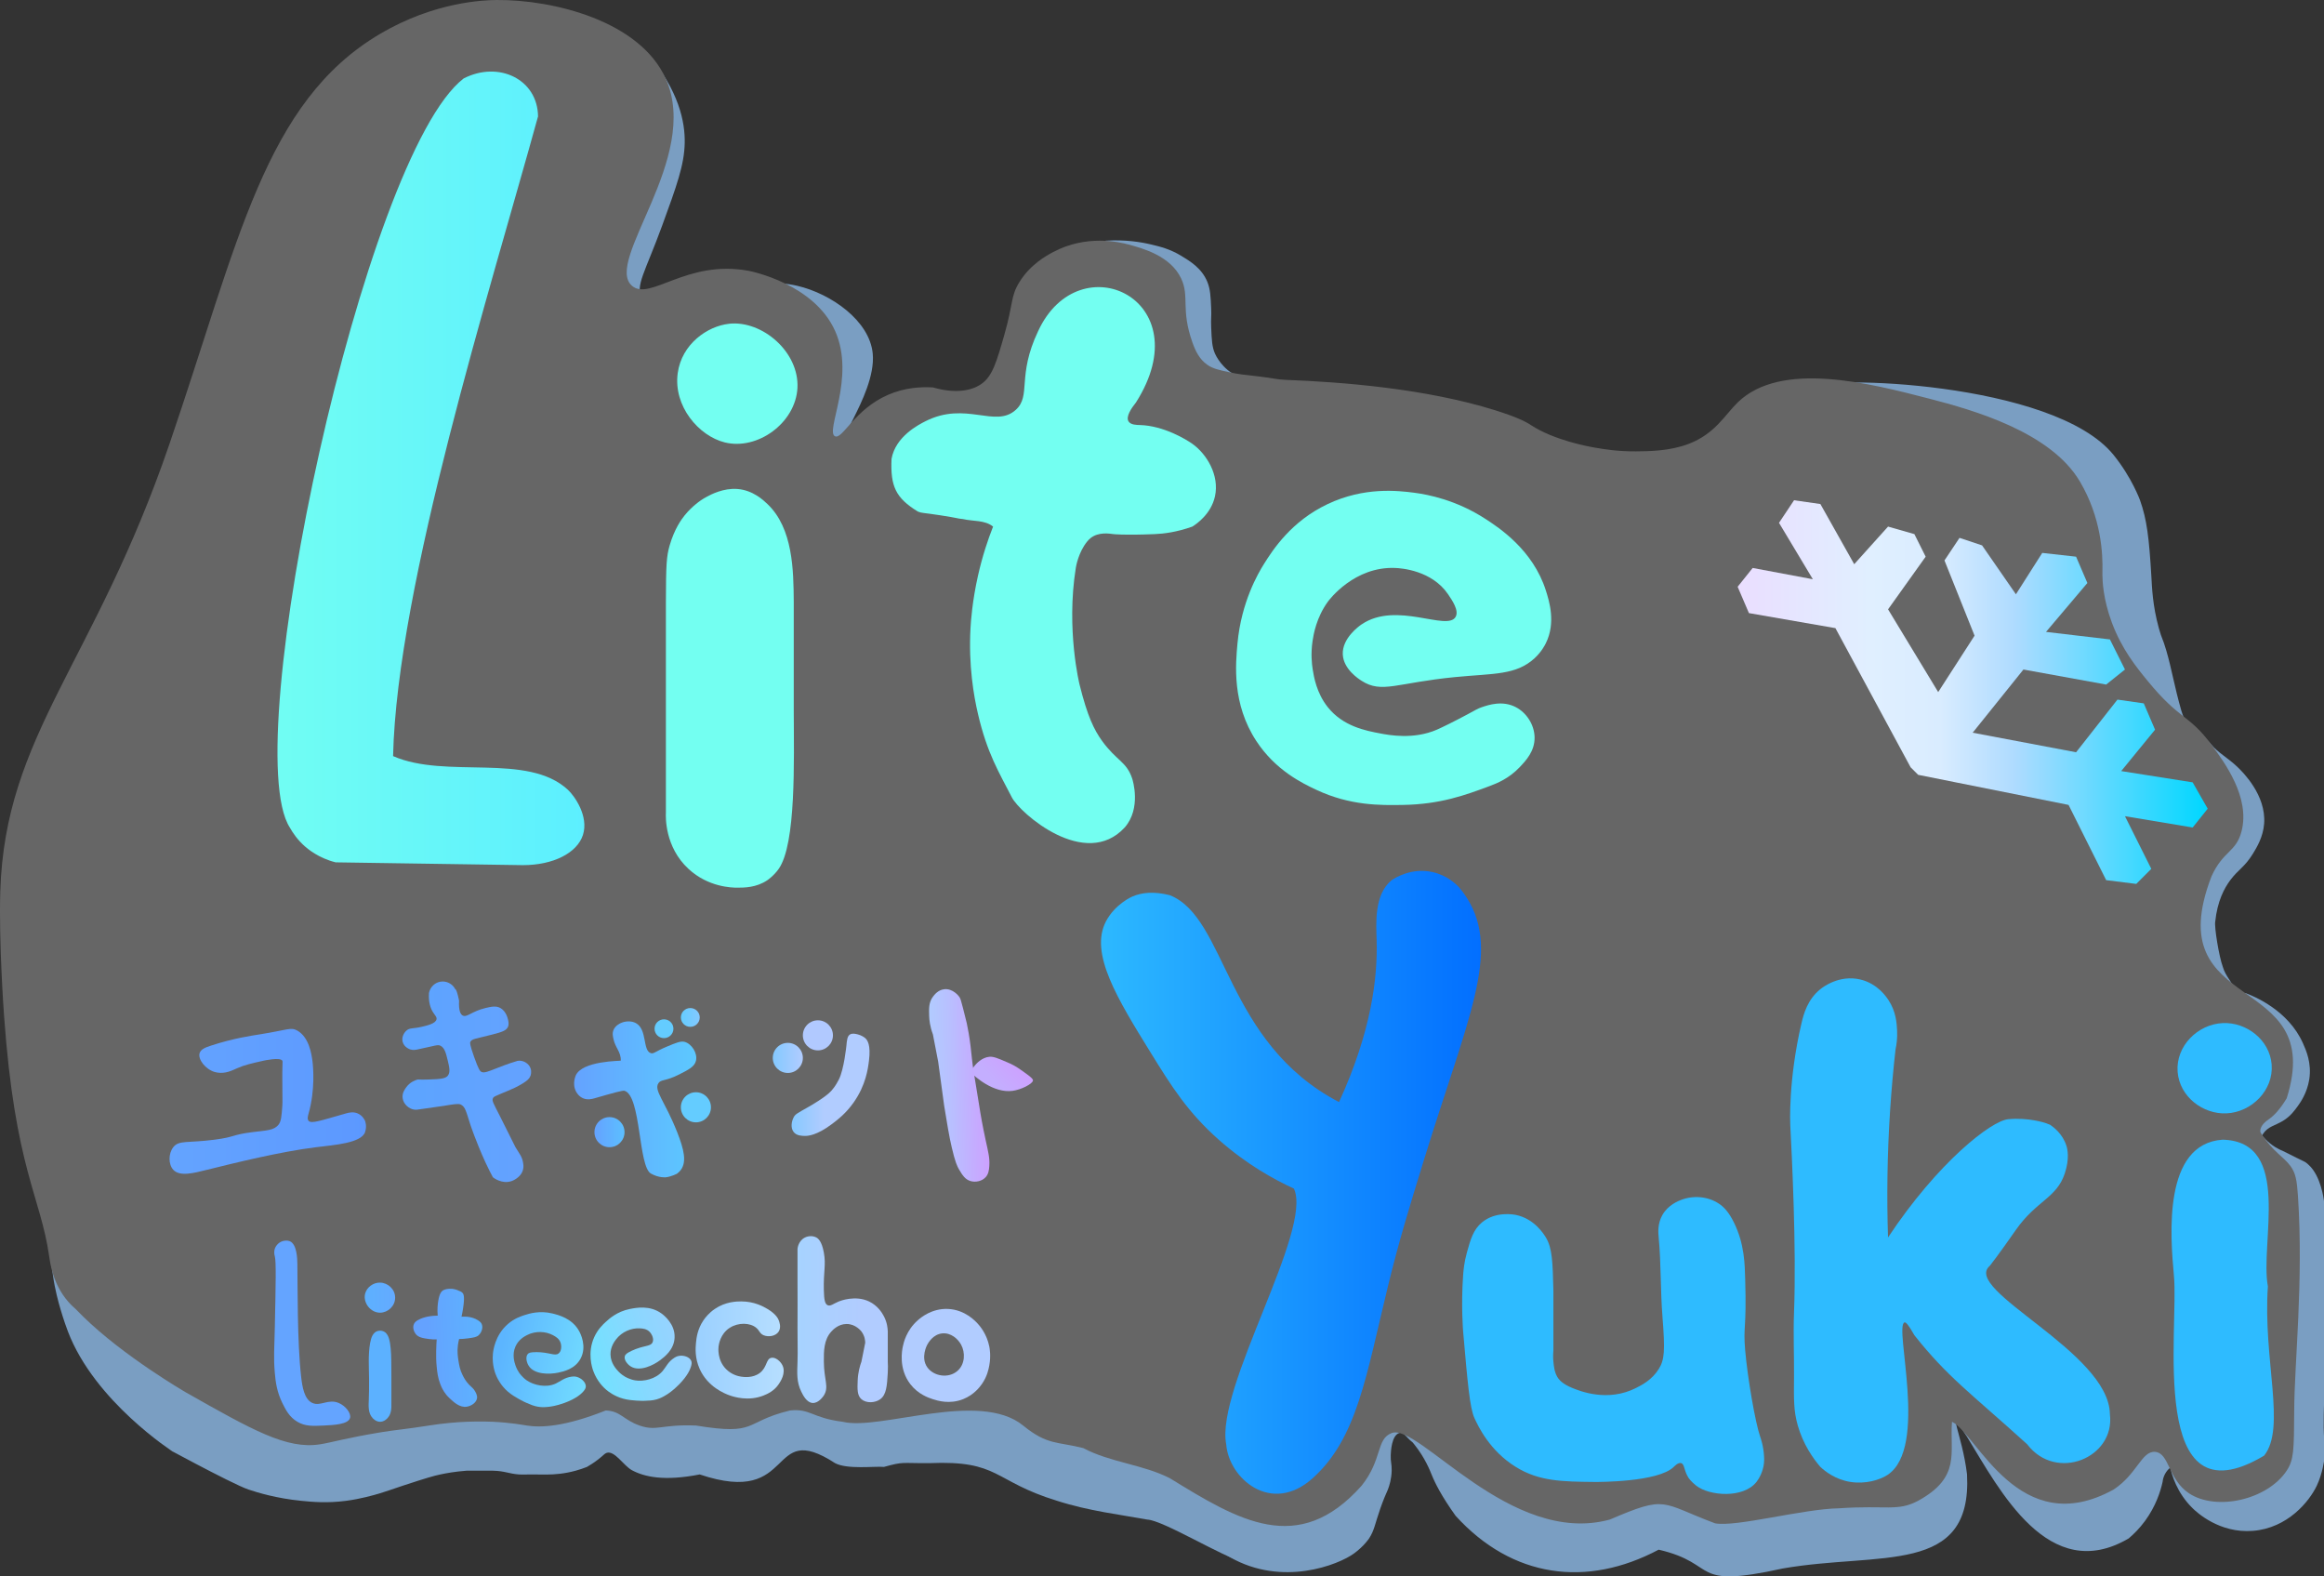
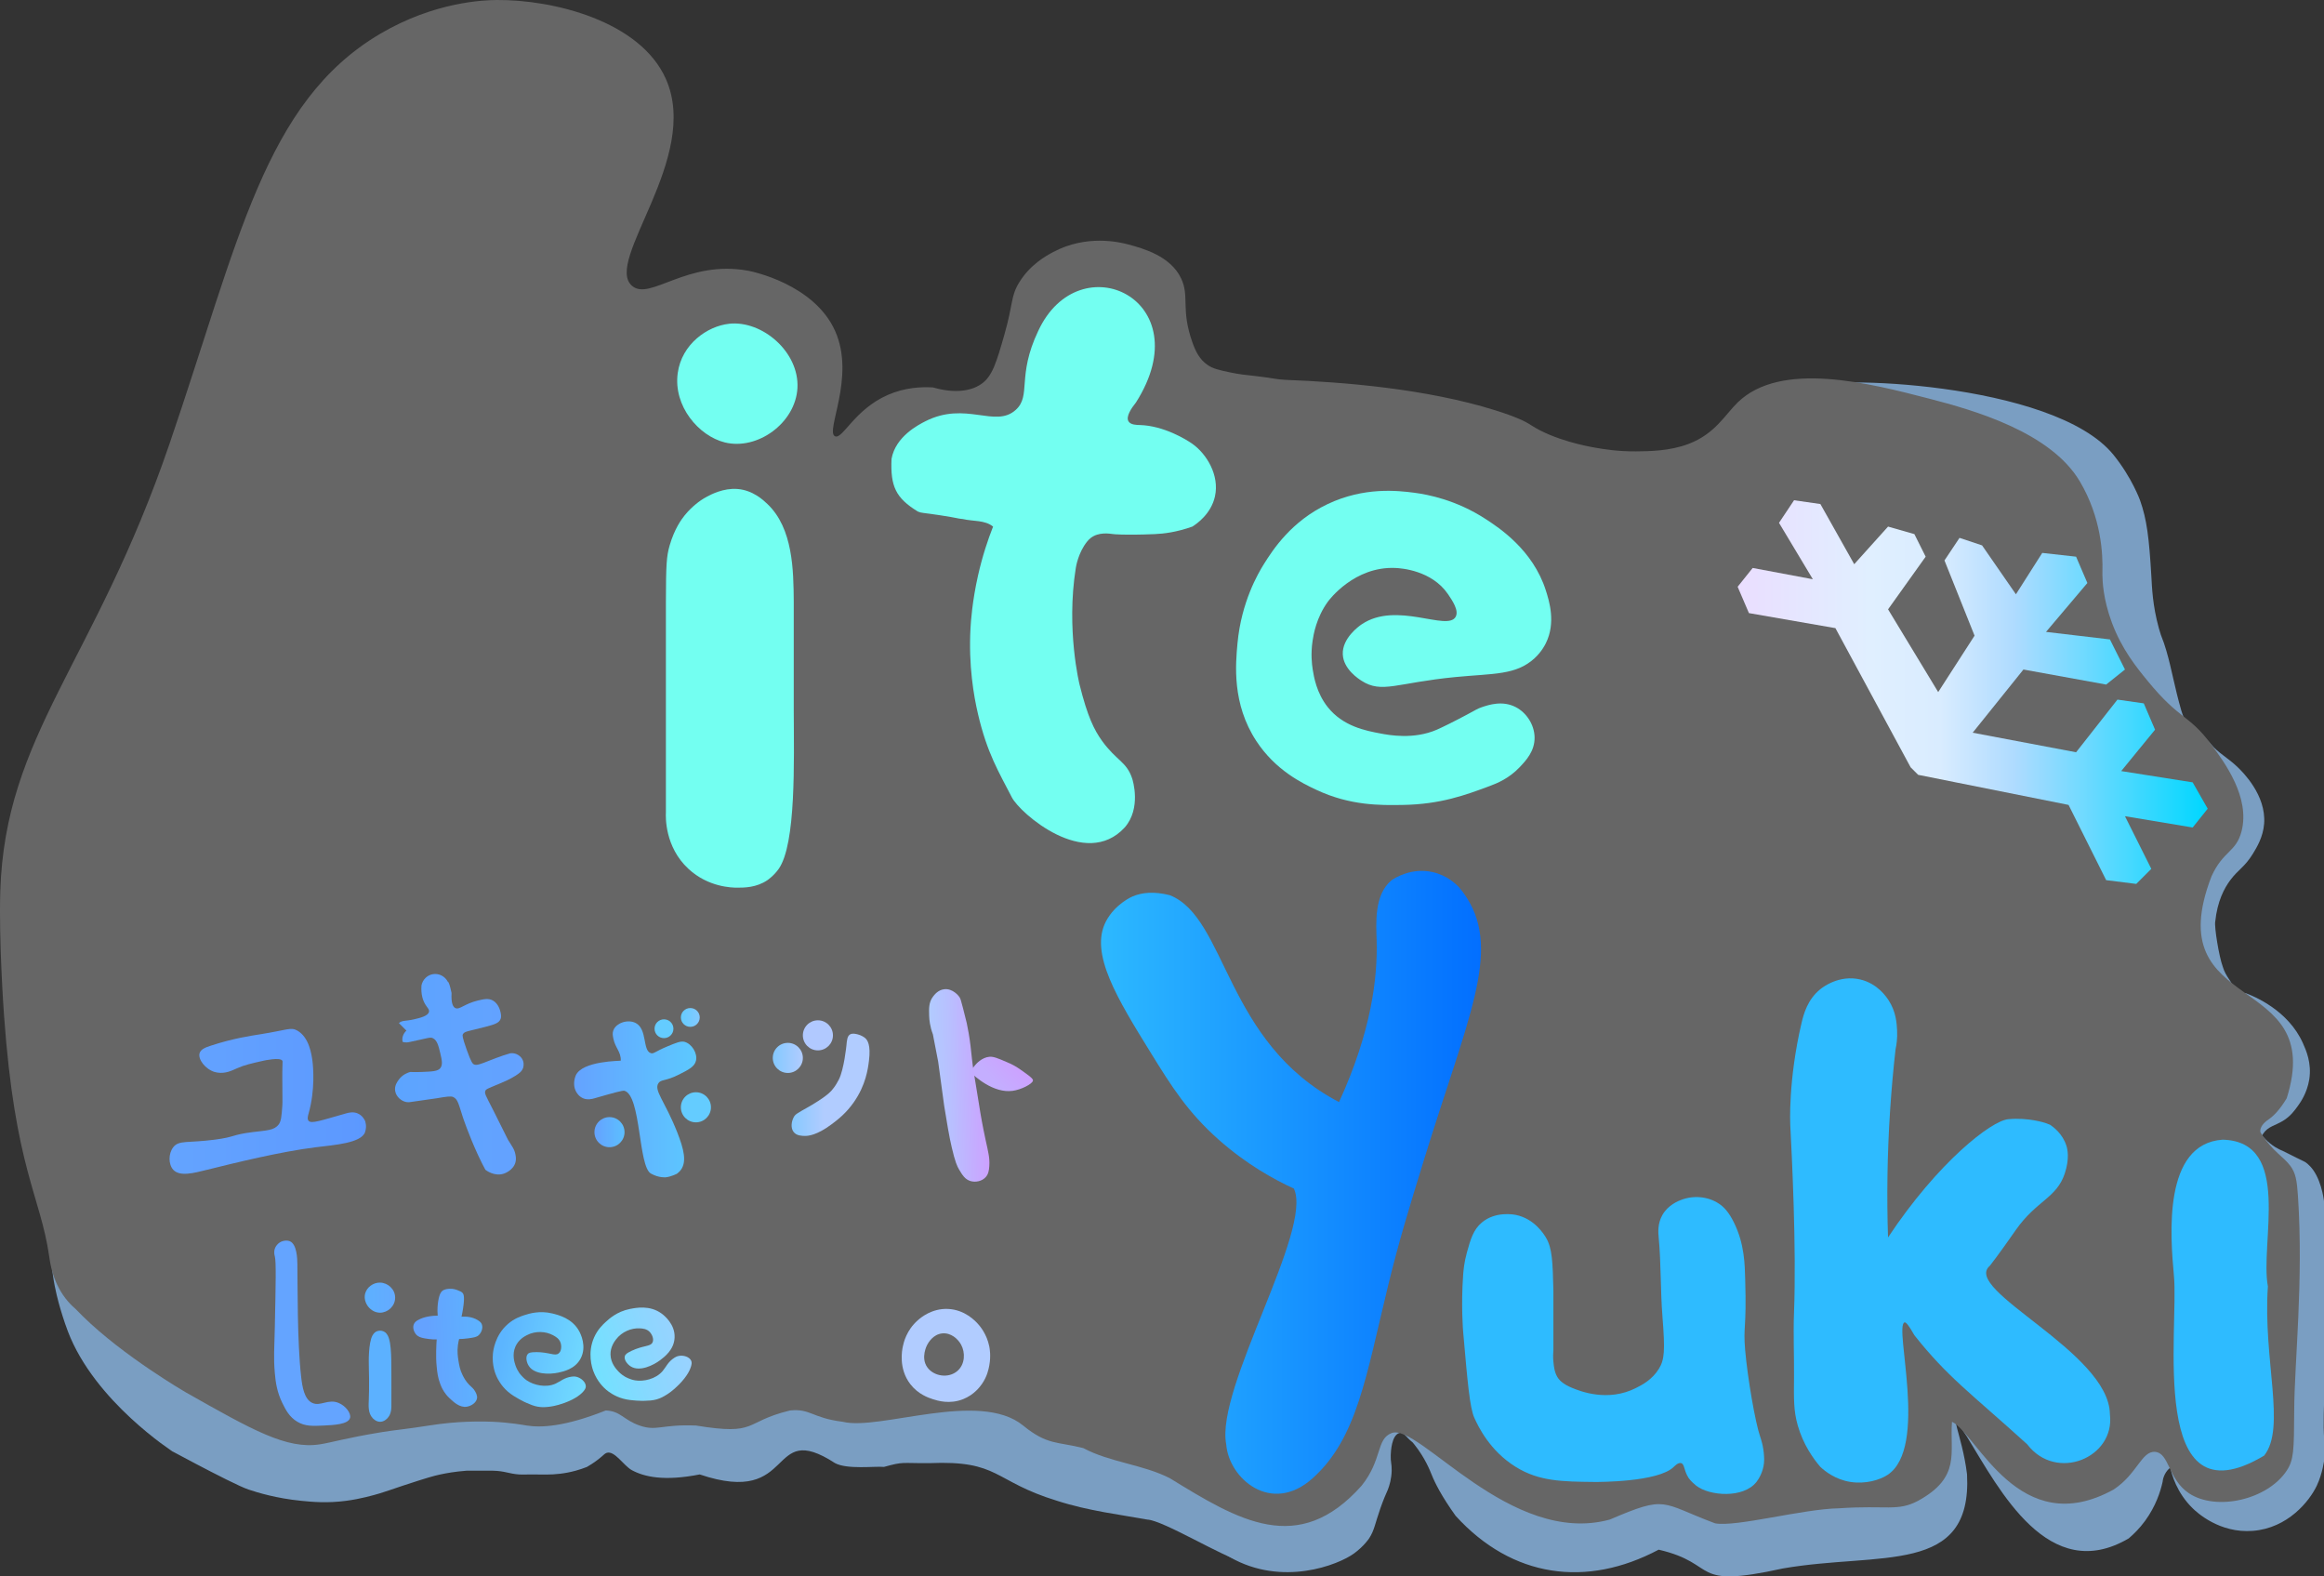
<svg xmlns="http://www.w3.org/2000/svg" xmlns:xlink="http://www.w3.org/1999/xlink" width="618" height="419">
  <rect width="100%" height="100%" fill="#333333" stroke="none" />
  <defs>
    <linearGradient y2="0.5" x2="1" y1="0.5" x1="0" data-name="未命名的渐变 11" id="_未命名的渐变_11">
      <stop stop-color="#73fff1" offset="0" />
      <stop stop-color="#5cefff" offset="1" />
    </linearGradient>
    <linearGradient xlink:href="#_未命名的渐变_11" y2="457.99" x2="869.05" y1="457.99" x1="834.98" data-name="未命名的渐变 11" id="_未命名的渐变_11-2" />
    <linearGradient xlink:href="#_未命名的渐变_11" y2="377" x2="870" y1="377" x1="838" data-name="未命名的渐变 11" id="_未命名的渐变_11-3" />
    <linearGradient xlink:href="#_未命名的渐变_11" y2="425.24" x2="981.27" y1="425.24" x1="894.96" data-name="未命名的渐变 11" id="_未命名的渐变_11-4" />
    <linearGradient xlink:href="#_未命名的渐变_11" y2="447.26" x2="1070.42" y1="447.26" x1="986.62" data-name="未命名的渐变 11" id="_未命名的渐变_11-5" />
    <linearGradient y2="0.5" x2="1" y1="0.5" x1="0" data-name="未命名的渐变 240" id="_未命名的渐变_240">
      <stop stop-color="#eadeff" offset="0" />
      <stop stop-color="#e0efff" offset="0.28" />
      <stop stop-color="#d9ecff" offset="0.43" />
      <stop stop-color="#aedbff" offset="0.59" />
      <stop stop-color="#00d7ff" offset="1" />
    </linearGradient>
    <linearGradient y2="0.5" x2="1" y1="0.5" x1="-0" data-name="未命名的渐变 9" id="_未命名的渐变_9">
      <stop stop-color="#2ebbff" offset="0" />
      <stop stop-color="#006bff" offset="1" />
    </linearGradient>
    <linearGradient xlink:href="#_未命名的渐变_9" y2="632.72" x2="1127.05" y1="632.72" x1="1046.74" data-name="未命名的渐变 9" id="_未命名的渐变_9-2" />
    <linearGradient xlink:href="#_未命名的渐变_9" y2="559" x2="1262.04" y1="559" x1="1236.96" data-name="未命名的渐变 9" id="_未命名的渐变_9-3" />
    <linearGradient xlink:href="#_未命名的渐变_9" y2="621.97" x2="1262.59" y1="621.97" x1="1235.37" data-name="未命名的渐变 9" id="_未命名的渐变_9-4" />
    <linearGradient xlink:href="#_未命名的渐变_9" y2="602.15" x2="1219.09" y1="602.15" x1="1133.96" data-name="未命名的渐变 9" id="_未命名的渐变_9-5" />
    <linearGradient y2="0.5" x2="1" y1="0.5" x1="0" data-name="未命名的渐变 12" id="_未命名的渐变_12">
      <stop stop-color="#64a4ff" offset="0" />
      <stop stop-color="#5c98ff" offset="1" />
    </linearGradient>
    <linearGradient xlink:href="#_未命名的渐变_12" y2="629.45" x2="751.06" y1="629.45" x1="730.81" data-name="未命名的渐变 12" id="_未命名的渐变_12-2" />
    <linearGradient y2="-0.342" x2="1.511" y1="0.36" x1="0.214" data-name="未命名的渐变 72" id="_未命名的渐变_72">
      <stop stop-color="#c4aeff" offset="0" />
      <stop stop-color="#ce9fff" offset="0.43" />
      <stop stop-color="#af8eff" offset="0.55" />
      <stop stop-color="#7d74ff" offset="0.72" />
      <stop stop-color="#6333ff" offset="0.9" />
    </linearGradient>
    <linearGradient y2="0.473" x2="1.001" y1="0.529" x1="0.012" data-name="未命名的渐变 58" id="_未命名的渐变_58">
      <stop stop-color="#b1ccff" offset="0" />
      <stop stop-color="#b8c0ff" offset="0.34" />
      <stop stop-color="#cba2ff" offset="0.94" />
      <stop stop-color="#ce9fff" offset="1" />
    </linearGradient>
    <linearGradient y2="0.5" x2="1" y1="0.5" x1="0" data-name="未命名的渐变 13" id="_未命名的渐变_13">
      <stop stop-color="#5cb1ff" offset="0" />
      <stop stop-color="#64aaff" offset="1" />
    </linearGradient>
    <linearGradient xlink:href="#_未命名的渐变_13" y2="640.89" x2="762.01" y1="640.89" x1="755.95" data-name="未命名的渐变 13" id="_未命名的渐变_13-2" />
    <linearGradient y2="0.467" x2="1.081" y1="0.537" x1="0.115" data-name="未命名的渐变 65" id="_未命名的渐变_65">
      <stop stop-color="#64a2ff" offset="0.11" />
      <stop stop-color="#62a6ff" offset="0.28" />
      <stop stop-color="#5cb5ff" offset="1" />
    </linearGradient>
    <linearGradient y2="0.616" x2="1.132" y1="0.41" x1="0.095" data-name="未命名的渐变 66" id="_未命名的渐变_66">
      <stop stop-color="#5cb5ff" offset="0" />
      <stop stop-color="#74e0ff" offset="1" />
    </linearGradient>
    <linearGradient y2="0.489" x2="1.082" y1="0.51" x1="0.081" data-name="未命名的渐变 68" id="_未命名的渐变_68">
      <stop stop-color="#9cd1ff" offset="0" />
      <stop stop-color="#bae0ff" offset="1" />
    </linearGradient>
    <linearGradient y2="0.5" x2="1" y1="0.5" x1="0" data-name="未命名的渐变 71" id="_未命名的渐变_71">
      <stop stop-color="#a6d3ff" offset="0" />
      <stop stop-color="#b1ccff" offset="0.7" />
    </linearGradient>
    <linearGradient xlink:href="#_未命名的渐变_58" y2="631.98" x2="928.63" y1="638.79" x1="890.79" data-name="未命名的渐变 58" id="_未命名的渐变_58-2" />
    <linearGradient y2="0.5" x2="1" y1="0.5" x1="-0" data-name="未命名的渐变 14" id="_未命名的渐变_14">
      <stop stop-color="#5ca4ff" offset="0" />
      <stop stop-color="#64a2ff" offset="1" />
    </linearGradient>
    <linearGradient y2="0.5" x2="1" y1="0.5" x1="-0" data-name="未命名的渐变 5" id="_未命名的渐变_5">
      <stop stop-color="#64a2ff" offset="0" />
      <stop stop-color="#5cc9ff" offset="1" />
    </linearGradient>
    <linearGradient y2="0.5" x2="1" y1="0.5" x1="0" data-name="未命名的渐变 69" id="_未命名的渐变_69">
      <stop stop-color="#84c9ff" offset="0" />
      <stop stop-color="#b1ccff" offset="0.42" />
    </linearGradient>
    <linearGradient y2="0.366" x2="1.037" y1="0.616" x1="0.091" data-name="未命名的渐变 67" id="_未命名的渐变_67">
      <stop stop-color="#74e0ff" offset="0" />
      <stop stop-color="#8dd6ff" offset="0.56" />
      <stop stop-color="#9cd1ff" offset="1" />
    </linearGradient>
    <linearGradient y2="0.5" x2="1" y1="0.5" x1="0" data-name="未命名的渐变 6" id="_未命名的渐变_6">
      <stop stop-color="#64a2ff" offset="0" />
      <stop stop-color="#5cbfff" offset="1" />
    </linearGradient>
    <linearGradient y2="0.5" x2="1" y1="0.5" x1="0" data-name="未命名的渐变 7" id="_未命名的渐变_7">
      <stop stop-color="#64ccff" offset="0" />
      <stop stop-color="#84c9ff" offset="1" />
    </linearGradient>
    <linearGradient xlink:href="#_未命名的渐变_7" y2="548.5" x2="837" y1="548.5" x1="831.98" data-name="未命名的渐变 7" id="_未命名的渐变_7-2" />
    <linearGradient xlink:href="#_未命名的渐变_7" y2="569.39" x2="846.98" y1="569.39" data-name="未命名的渐变 7" id="_未命名的渐变_7-3" />
    <linearGradient y2="0.5" x2="1" y1="0.5" x1="0" data-name="未命名的渐变 8" id="_未命名的渐变_8">
      <stop stop-color="#84c9ff" offset="0.01" />
      <stop stop-color="#b1ccff" offset="1" />
    </linearGradient>
    <linearGradient y2="0.5" x2="4.666" y1="0.5" x1="4.616" data-name="未命名的渐变 55" id="_未命名的渐变_55">
      <stop stop-color="#b1c9ff" offset="0" />
      <stop stop-color="#b1ccff" offset="0.42" />
    </linearGradient>
  </defs>
  <g>
    <title>Layer 1</title>
    <g data-name="图层 3" id="_图层_3">
      <path id="svg_1" fill="#7a9ec2" stroke-width="0px" d="m74.077,375.002c11.04,8.56 30.35,0.82 33,0c14.37,-4.43 15.38,-15.33 26,-15c10.44,0.33 13.16,10.98 24,10c6.48,-0.59 7.04,-4.53 16,-6c8,-1.31 8.66,1.66 17,1c12.76,-1.01 15.73,-8.33 24,-6c8.42,4.47 11.58,6.51 22,5c0,0 11.3,-1.75 32,-10c1.42,-9.07 4.72,6.12 11.99,12c10.1,9.09 19.95,-0.4 31,8c10.86,8.26 13.5,26.66 13,31c-1.65,4.39 6.37,10.16 6,10c-4.41,-0.77 -20.72,-10.82 -25,-11c-6.8,-1.26 -15.53,-2.26 -24,-5c-17.1,-5.24 -15.17,-10.82 -34,-10c-7.53,0.04 -6.69,-0.47 -12,1c-2.54,-0.23 -9.74,0.73 -13,-1c-18.29,-11.87 -9.94,11.78 -36,3c-9.47,1.86 -14.72,0.65 -18.02,-1.12c-2.21,-1.19 -4.61,-5.33 -6.74,-4.61c-0.57,0.19 -0.74,0.58 -2.24,1.74c-1.2,0.93 -2.27,1.58 -3,2c-0.91,0.36 -1.91,0.7 -3,1c-2.93,0.8 -5.59,1.02 -7.75,1.02c-0.74,0 -1.87,-0.01 -3.25,-0.02c-3.97,0 -3.61,0.03 -4,0c-2.87,-0.21 -3.75,-0.93 -7,-1c-0.42,0 -0.77,0 -1,0l-6,0c-3,0.22 -5.39,0.65 -7,1c-1.72,0.37 -3.36,0.82 -10,3c-3.07,1.01 -4.59,1.59 -6,2c-1.81,0.53 -5.13,1.49 -9,2c-5.07,0.67 -9,0.3 -12,0c-6.54,-0.65 -11.56,-2.18 -14,-3c-4.6,-1.55 -26.12,-13.37 -20,-10c0,0 0,0 0,0c-0.03,-0.02 -20.88,-13.37 -28,-32c-1.09,-2.85 -2,-6 -2,-6c-0.52,-1.8 -1.44,-5.03 -2,-9c-0.44,-3.12 -1.34,-9.53 0,-10c1.69,-0.59 6.23,8.51 7.27,10.48c5.15,9.76 18.12,22.54 52.73,35.52l0.01,-0.01z" class="cls-10" />
      <path id="svg_2" fill="#7a9ec2" stroke-width="0px" d="m260.077,284.002c-13.63,7.43 -2.93,57.29 2,57c1.82,-0.11 1.13,-6.97 8,-16c3,-3.94 3.81,-3.37 5,-6c0.88,-3.8 2.06,-11.66 -2,-19c-0.61,-1.11 -1.29,-2.11 -2,-3c-0.31,-0.36 -0.8,-1.04 -1,-2c-0.06,-0.32 -0.19,-0.91 0,-1c0.26,-0.13 0.82,0.87 2,2c0.84,0.81 1.71,1.61 3,2c1.06,0.32 1.94,0.17 3,0c1.38,-0.23 2.37,-0.69 3,-1c1.31,-0.64 2.25,-1.09 3,-2c1.84,-2.22 1.14,-5.41 1,-6c-0.33,-1.36 -0.69,-1.29 -2,-4c-0.87,-1.8 -0.57,-1.55 -2,-5c-0.49,-1.19 -1,-2.79 -2,-6c-0.12,-0.39 -0.37,-1.22 0,-2c0,0 0.29,-0.6 1,-1c1.98,-1.11 11.6,0.55 15,1c2.66,0.35 13.92,1.61 15.83,2.95c0.42,0.3 0.8,0.64 1.17,1.05c2.43,2.73 0.93,4.31 3,9c3.83,8.69 13.16,12.57 19,15c5.09,2.12 8.54,2.5 13,3c6.22,0.69 7.53,-0.22 8,-1c0.74,-1.23 -0.27,-2.7 -1,-5c-1.53,-4.78 -0.3,-8.09 0,-12c0.51,-6.64 -1.77,-13.74 -4,-17c-9.26,-13.54 -41.29,4.77 -71,-2c-1.28,-0.29 -9.89,-2.3 -12,1c-1.87,2.94 2.99,7.55 1,12c-1.49,3.33 -5.5,3.63 -8,5z" class="cls-10" />
      <path id="svg_3" fill="#7a9ec2" stroke-width="0px" d="m310.077,118.002c-22.42,19.49 74.7,203.11 32,245c-9.08,8.91 -26.9,13.94 -28,28c-0.65,8.33 4.78,18.3 13,23c13.88,7.94 28.83,2.05 33,-1c2.68,-1.96 4,-4 4,-4c1.44,-2.22 1.56,-3.91 3,-8c0.76,-2.17 1.5,-3.9 2,-5c0.43,-1.13 0.95,-2.86 1,-5c0.04,-1.88 -0.32,-2.29 -0.25,-4.13c0.04,-1.01 0.22,-5.22 2.25,-5.87c0.27,-0.09 1.3,-0.35 3,1c-0.17,-0.41 -0.33,-0.87 -0.21,-0.95c0.24,-0.16 1.16,1.42 2.21,1.95c2.87,1.44 7.56,-0.07 8,-2c-10.79,-5.85 -14.4,-6.84 -15,-6c-0.79,1.11 3.49,5.56 3,6c-0.37,0.33 -3.05,-1.93 -3,-2c0.05,-0.07 3.08,1.97 4,3c0.08,0.09 0.44,0.51 1,1c0.23,0.2 0.43,0.36 0.55,0.46c0.1,0.12 0.26,0.31 0.45,0.54c2.9,3.62 4.2,7.01 4.62,8.05c0.92,2.28 2.67,5.77 6.38,10.95c15.05,16.54 34.83,19.18 54,9c16.33,3.81 7.85,10.54 33,5c25.9,-4.5 50.39,1.98 49,-25c-1.26,-10.66 -5.86,-19.02 0,-10c8.68,14.17 21.69,39.51 43,27c1.34,-1.14 2.88,-2.66 4.33,-4.64c2.87,-3.92 4.1,-7.81 4.67,-10.36c0.04,-0.43 0.28,-2.3 1.9,-3.7c1.23,-1.06 2.58,-1.26 3.1,-1.3c0.01,0.08 0.16,1 -0.41,1.5c-0.6,0.53 -1.8,0.43 -2.59,-0.5c0.43,2.03 1.75,6.85 6,11c1.06,1.04 7.1,6.7 16,6c9.28,-0.73 15.02,-7.84 17,-12c1.58,-3.32 2,-7 2,-7c0.25,-2.19 0.1,-3.79 0,-5c-0.36,-4.65 0,-9.33 0,-14l0,-27c0.04,-1.66 0.03,-8.44 0,-22c0,0 -0.42,-5.41 -3,-9c-0.96,-1.33 -2,-2 -2,-2c-0.29,-0.19 -0.31,-0.16 -2,-1l-2,-1l-2,-1c-0.51,-0.2 -1.22,-0.52 -2,-1c-4.12,-2.53 -6.05,-6.97 -6,-7c0.05,-0.03 2.59,3.37 2,4c-0.16,0.18 -0.53,0.07 -1,0c-1.2,-0.18 -1.99,-1.02 -2,-1c-0.02,0.03 0.5,0.41 3,2c0.12,-0.38 0.34,-0.98 0.76,-1.61c1.31,-1.93 3.18,-2.14 5.24,-3.39c1.95,-1.18 3.03,-2.66 4,-4c0.61,-0.85 2.43,-3.41 3,-7c0.69,-4.36 -0.85,-7.8 -1.68,-9.65c-3.9,-8.74 -12.88,-12.43 -15.32,-13.35c-0.13,0.06 -1.05,0.47 -2,0c-0.61,-0.3 -0.9,-0.8 -1,-1c-0.59,-2.25 -2.17,-3.18 -3,-6c-1.01,-2.71 -2.29,-10.67 -2,-12c0.57,-5.41 2.39,-8.84 4,-11c2.1,-2.82 3.85,-3.49 6,-7c1.06,-1.73 2.73,-4.47 3,-8c0.59,-7.63 -5.74,-13.78 -7,-15c-2.59,-2.51 -5.28,-3.88 -7,-6c-0.29,-0.36 -1.32,-1.69 -3.17,-2.63c-0.4,-0.2 -0.68,-0.31 -0.83,-0.37c-2.54,-1.08 -3.91,-5.69 -4,-6c-1.92,-6.71 -2.5,-10.84 -4,-16c-1.04,-3.56 -1.16,-2.94 -2,-6c-1.68,-6.11 -1.81,-10.75 -2,-14c-0.59,-9.95 -1.18,-14.9 -3,-20c0,0 -2.12,-5.94 -7,-12c-15.98,-19.87 -78.67,-21.15 -79,-18c-0.19,1.79 19.52,6.96 19,9c-0.13,0.51 -1.4,1.23 -3.15,3.43c0,0 0,0 0,0c-2.67,4.24 -1.37,8.35 -7.85,14.57c-10.42,10 -22.57,7.8 -34,13c-5.27,2.29 -9.81,3.41 -13,4c-5.08,0.94 -7.67,1.39 -10,0c-2.43,-1.45 -1.99,-3.22 -6,-8c-0.59,-0.71 -2.4,-2.82 -5,-5c-4.84,-4.06 -6.07,-3.05 -9,-6c-1.97,-1.98 -1.39,-2.41 -6,-10c-2.23,-3.66 -3.34,-5.49 -4,-6c-3.01,-2.31 -5.67,-1.38 -15,-3c-2.88,-0.5 -2.43,-0.55 -5,-1c-11.13,-1.94 -15.79,-0.28 -26,-2c-1.7,-0.29 -4.35,-0.8 -7.57,-1.74c-7.85,-9.54 -30.21,6.06 -40.43,13.74z" class="cls-10" />
-       <path id="svg_4" fill="#7a9ec2" stroke-width="0px" d="m294.077,64.002c-4.66,0.36 -8.11,1.64 -10.79,3.57c-12.46,8.98 -7.88,22.29 -21.35,37.56c-8.93,10.12 -22.26,16.35 -26.86,15.87c-1.25,-0.13 -5.27,-1.1 -8,1c-0.59,0.45 -1.25,1.15 -2,1c-1.15,-0.23 -1.71,-2.29 -2,-4c0,0 1,-2 1,-2c2.92,-5.84 2.97,-5.95 3,-6c2,-4.02 5.56,-11.16 5,-17c-0.84,-8.77 -11.08,-15.9 -20,-18c-12.28,-2.89 -22.17,3.73 -24,5c-12.11,2.27 -15.97,0.27 -17.33,-1.85c-1.94,-3.02 0.84,-6.86 5.33,-19.16c3.86,-10.58 5.89,-16.13 6,-22c0.1,-5.49 -1.43,-13.73 -10,-24c-23.21,-14.8 -47,-13.43 -56,-2c-1.46,1.85 -5.64,7.92 -4,20c-3.3,4.02 -9.31,1.14 -20,4c-10.63,1.96 -20.69,9.46 -13,23c5.63,9.91 94.53,145.36 192.09,115.49c50.17,-15.36 72.52,-65.2 72.91,-66.49c0.03,-0.1 0.51,-1.68 0,-2c-0.15,-0.1 -0.3,-0.03 -1,0l-3,0c-1.55,0 -3.44,-0.77 -4,-1c-0.06,-0.02 -0.12,-0.05 -0.2,-0.08c-1.67,-0.72 -4.91,-2.37 -4.8,-2.92c0.11,-0.56 3.88,-0.54 16,1c-0.74,-0.29 -1.76,-0.66 -3,-1c-1.48,-0.41 -3.48,-0.96 -6,-1c-2.59,-0.05 -2.83,0.27 -5,0c-0.92,-0.12 -2.41,-0.3 -4,-1c-4.1,-1.8 -5.85,-5.64 -6,-6c-0.77,-1.78 -0.86,-3.52 -1,-7c-0.1,-2.49 0.1,-2.7 0,-5c-0.14,-3.15 -0.22,-5.06 -1,-7c-1.47,-3.67 -4.66,-5.59 -7,-7c-2.96,-1.78 -5.54,-2.42 -8,-3c-2.73,-0.65 -6.85,-1.32 -12,-1l0,0.01z" class="cls-10" />
    </g>
    <g data-name="背景" id="_背景">
      <path id="svg_5" fill="#666" stroke-width="0px" d="m199.077,72.002c-16.42,-3.08 -26.21,8.1 -31,4c-7.63,-6.54 18.33,-33.97 9,-55c-6.88,-15.51 -30.12,-21.13 -45,-21c-3.33,0.03 -16.49,0.44 -31,9c-30.76,18.15 -37.62,55.27 -56,109c-20.03,58.55 -43.71,77.3 -45,119c-0.4,13.04 0.88,31.37 1,33c2.91,40.64 9.7,47.97 12,64c0.27,1.85 0.98,7.34 5,12c0.83,0.96 1.59,1.64 2.01,2c0.47,0.48 1.15,1.18 1.99,2c10.84,10.63 27.33,20.18 27.33,20.18c17.89,10.12 26.84,15.18 35.66,13.82c3.19,-0.49 6.88,-1.68 16.62,-3.27c3.46,-0.56 6.46,-0.79 12.39,-1.73c3.95,-0.63 7.36,-0.89 10,-1c3.64,-0.15 6.36,-0.03 7,0c4.66,0.22 8.01,0.84 9,1c3.81,0.61 10.14,0.32 21,-4c3.96,0.13 4.67,2.49 9,4c4.59,1.6 5.73,-0.37 15,0c16.7,2.72 12.4,-0.95 25,-4c5.48,-0.56 5.78,1.97 14,3c9.86,2.45 36.35,-8.51 48,1c6.44,5.27 9.1,4.24 16,6c7.05,3.78 15.85,4.35 23,8c18.2,11.17 34.14,20.96 51,2c5.59,-6.98 3.83,-12.43 8,-14c7.13,-2.81 31.59,30.21 58,23c15.36,-6.57 13.31,-4.51 28,1c5.68,1.04 23.32,-3.84 33,-4c12.6,-0.87 15.51,0.92 21,-2c11.5,-6.32 8.35,-12.82 9,-21c6.52,3 17.82,31.94 43,18c6.28,-4.14 7.41,-10.27 11,-10c3.81,0.29 3.43,7.28 9,11c7.22,4.82 20.84,1.79 26,-6c1.88,-2.84 1.95,-5.28 2,-16c0.06,-12.86 2.5,-34.29 1,-57c-0.27,-4.14 -0.62,-6.12 -2,-8c-1.81,-2.47 -4.68,-3.81 -7.73,-8.57c-0.11,-0.18 -0.21,-0.33 -0.27,-0.43c0,-0.08 -0.02,-0.19 -0.02,-0.33c0.03,-1.6 1.77,-2.75 2.36,-3.17c1.19,-0.85 2.8,-2.4 4.66,-5.5c10.77,-33.99 -34.41,-21.61 -20,-59c3.12,-6.89 6.55,-6.37 8,-12c2.32,-9.04 -4.5,-18.26 -8,-23c-5.99,-8.1 -8.37,-6.45 -17,-17c-2.93,-3.58 -6.84,-8.36 -9.5,-15.5c-2.32,-6.24 -2.48,-11.05 -2.5,-12.5c0,-0.42 0,-0.77 0,-1c0.13,-4.73 -0.28,-14.34 -6,-24c-7.76,-13.12 -28.18,-18.94 -40,-22c-15.86,-4.11 -39.47,-10.22 -51,1c-3.37,3.28 -5.98,8.31 -13,11c-5.03,1.93 -10.55,1.97 -14,2c-4.92,0.04 -8.59,-0.58 -11,-1c-1.86,-0.32 -10.82,-1.96 -17,-6c-0.12,-0.08 -0.17,-0.11 -0.32,-0.21c-0.99,-0.63 -3.29,-1.88 -9.18,-3.72c-18.42,-5.77 -40.67,-7.51 -55.5,-8.07c-2.82,-0.11 -3.62,-0.51 -8,-1c-2.91,-0.33 -4.55,-0.47 -7,-1c-3.02,-0.65 -4.54,-0.98 -6,-2c-2.14,-1.49 -3.17,-3.66 -4,-6c-3.13,-8.82 -0.7,-12.16 -3,-17c-2.84,-5.97 -10.15,-7.96 -14,-9c-2.47,-0.67 -11.2,-2.68 -20,2c-1.88,1 -6.08,3.3 -9,8c-2.37,3.82 -1.56,5.46 -4,14c-2.08,7.28 -3.18,10.97 -6,13c-1.17,0.85 -5.1,3.27 -13,1c-3.07,-0.18 -7.45,0 -12,2c-8.86,3.88 -12,11.82 -14,11c-2.79,-1.15 5.52,-15.64 0,-28c-5.58,-12.5 -22.22,-15.85 -23,-16z" class="cls-6" />
      <g data-name="主体" id="_主体">
-         <path fill="url(#_未命名的渐变_11)" stroke-width="0px" d="m143.077,31.002c-0.07,-9.92 -10.48,-14.93 -19.79,-10.14c-26.5,20.43 -60.22,177.47 -46.22,199.15l0,0c0.82,1.48 2.09,3.31 4,5c0.71,0.63 3.63,3.11 8.06,4.22c0.06,0.02 0.12,0.03 0.15,0.04c0,0 0.25,0 0.25,0c6.98,0.1 42.56,0.64 49.53,0.74c8.08,0 14.43,-3.25 15.96,-8.03c1.6,-4.98 -2.25,-10.37 -3.96,-11.97c-10.75,-10.03 -32.41,-2.79 -46.53,-8.99c1.03,-45.36 25.88,-124.06 38.53,-170.01l0.02,-0.01z" class="cls-3" id="lite-l" />
        <path fill="url(#_未命名的渐变_11-2)" stroke-width="0px" d="m196.077,130.002c4.11,0.31 6.91,2.96 8,4c6.83,6.48 6.93,17.68 7,26c0,0.06 0,0.03 0,7c0,14.32 0,21.48 0,22c0.04,13.27 0.66,35.34 -4,42c-1.29,1.84 -3,3 -3,3c-2.97,2.01 -6.17,1.99 -8,2c-1.45,0 -7.74,-0.12 -13,-5c-6.34,-5.87 -6.06,-13.87 -6,-15c0,-0.07 0,-9.93 0,-10c0,-38.04 0,-37.85 0,-38c-0.02,-1.29 -0.01,-3.53 0,-8c0.03,-9.9 0.15,-12.06 1,-15c1.28,-4.42 3.15,-6.95 4,-8c1.1,-1.36 2.19,-2.34 3,-3c0.7,-0.58 1.7,-1.32 3,-2c0.98,-0.52 4.28,-2.28 8,-2z" class="cls-16" id="lite-i-1" />
        <path fill="url(#_未命名的渐变_11-3)" stroke-width="0px" d="m193.857,86.072c8.85,-0.96 18.71,7.52 18.2,17.09c-0.5,9.28 -10.62,16.63 -19.33,14.46c-6.93,-1.73 -13.7,-9.65 -12.51,-18.4c1.06,-7.79 7.93,-12.52 13.65,-13.14l-0.01,-0.01z" class="cls-31" id="lite-i-1-1" />
        <path fill="url(#_未命名的渐变_11-4)" stroke-width="0px" d="m270.077,109.002c-5.46,4.9 -13.26,-2.45 -24,3c-1.76,0.89 -7.94,4.02 -9,10c-0.32,7.28 1.09,10.38 7,14c1.09,0.46 1.2,0.26 6,1c5.06,0.78 4.17,0.82 6,1c2.65,0.64 5.81,0.21 8,2c-1.37,3.47 -2.84,7.85 -4,13c-1.54,6.84 -1.9,12.21 -2,14c-0.55,9.95 0.87,18.04 1.98,22.78c2.44,10.5 5.56,15.48 9.02,22.22c2.16,4.21 19.54,19.38 30,8c4.48,-5.11 2.13,-12.61 2,-13c-1.5,-4.54 -4.19,-4.73 -8,-10c-2.14,-2.97 -3.9,-6.54 -6,-15c0,0 -3.62,-14.55 -1,-31c0.07,-0.45 0.7,-4.15 3,-7c0.34,-0.42 0.64,-0.72 1,-1c2.08,-1.58 4.79,-1.16 6,-1c0,0 2.62,0.34 11,0c2.39,-0.1 5.82,-0.51 10,-2c1.2,-0.76 4.96,-3.37 6,-8c1.27,-5.69 -2.25,-11.34 -6,-14c-1.62,-1.15 -7.64,-4.84 -14,-5c-0.75,-0.02 -2.43,-0.01 -3,-1c-0.71,-1.24 0.71,-3.39 2,-5c17.38,-27.36 -15.06,-42.63 -26,-19c-5.75,12.08 -1.75,17.19 -6,21z" class="cls-4" id="lite-t" />
        <path fill="url(#_未命名的渐变_11-5)" stroke-width="0px" d="m362.077,166.002c-0.58,0.39 -5.22,3.65 -5,8c0.19,3.92 4.21,6.49 5,7c5.42,3.48 9.31,0.51 25,-1c10.15,-0.98 16.08,-0.47 21,-5c1.85,-1.71 2.74,-3.47 3,-4c2.71,-5.47 0.88,-11.23 0,-14c-3.43,-10.82 -12.5,-16.72 -16,-19c-7.86,-5.11 -15.39,-6.53 -19,-7c-4.34,-0.56 -13.27,-1.6 -23,3c-9.69,4.58 -14.55,12.09 -17,16c-1.5,2.4 -5.98,10.02 -7,21c-0.52,5.6 -1.49,16.1 5,26c5.1,7.79 12.21,11.23 16,13c9.03,4.23 17,4.1 23,4c9.99,-0.17 16.58,-2.61 23,-5c2,-0.74 5.17,-2.02 8,-5c1.68,-1.77 4.08,-4.29 4,-8c-0.07,-3.36 -2.16,-6.53 -5,-8c-3.53,-1.83 -7.16,-0.62 -9,0c-1.16,0.39 -1.55,0.69 -4,2c-3.13,1.68 -6.56,3.38 -8,4c-6.18,2.67 -12.7,1.44 -15,1c-3.93,-0.74 -9.92,-1.88 -14,-7c-2.99,-3.76 -3.69,-8.07 -4,-10c-0.23,-1.41 -0.55,-4.21 -0.03,-7.67c0.24,-1.6 0.98,-6.11 4.03,-10.33c0.37,-0.52 7.1,-9.49 18,-9c1.43,0.06 9.65,0.59 14,7c1.16,1.71 2.94,4.33 2,6c-2.22,3.93 -15.76,-4.29 -25,2z" class="cls-8" id="lite-e" />
        <path fill="url(#_未命名的渐变_240)" stroke-width="0px" d="m502.077,162.002l13.33,22l9.67,-15l-8,-20l4,-6l6,2l9,13l7,-11l9,1l3,7l-11,13l17,2l4,8l-5,4l-22,-4l-13.5,16.8l27.5,5.2l11,-14l7,1l3,7l-9,11l19,3l4,7l-4,5l-18,-3l7,14l-4,4l-8,-1l-10,-20l-40,-8l-2,-2l-20,-37l-23,-4l-3,-7l4,-5l16,3l-9,-15l4,-6l7,1l9,16l9,-10l7,2l3,6l-10,14z" class="cls-20" id="logo-snow" />
        <path fill="url(#_未命名的渐变_9)" stroke-width="0px" d="m344.077,316.002c-5.28,-2.41 -12.58,-6.43 -20,-13c-8.2,-7.27 -12.49,-14.08 -18,-23c-8.92,-14.43 -16.4,-26.53 -12,-35c2.45,-4.71 7.07,-6.66 7.07,-6.66c2.53,-1.08 5.74,-1.4 9.93,-0.34c15.19,5.99 14.64,39.18 45,55c8.67,-18.92 10.28,-33.18 10,-43c-0.12,-4.37 -0.74,-12.15 4,-16c0.82,-0.55 5.22,-3.4 10.85,-2.15c3.86,0.85 6.25,3.17 7.15,4.15c0.5,0.6 1.28,1.58 2.09,2.87c8.99,14.33 0.03,32.06 -11.49,69.45c-4.1,13.3 -6.65,21.58 -9.6,33.68c-5.81,23.86 -8.17,40.38 -20,51c-11.03,9.91 -22.32,0.03 -23,-9c-2.89,-15.02 23.13,-56.98 18,-68z" class="cls-27" id="yuki-y" />
        <path fill="url(#_未命名的渐变_9-2)" stroke-width="0px" d="m403.077,323.002c-0.54,-0.11 -5.36,-1.02 -9,2c-2.31,1.92 -3.04,4.55 -4,8c-0.74,2.66 -0.91,4.8 -1,6c-0.59,8.25 0,15 0,15c1.18,13.55 1.77,20.33 3,23c1.04,2.27 4.07,8.71 11,13c6.21,3.85 12.31,3.91 21,4c0.81,0 16.83,0.09 21,-4c0.22,-0.21 1.2,-1.26 2,-1c0.93,0.3 0.69,2.05 2,4c0,0 0.63,0.93 2,2c3.54,2.75 12.53,3.41 16,-1c0.62,-0.79 1.75,-2.64 2,-5c0.07,-0.68 0.05,-1.22 0.02,-1.76c-0.13,-2.75 -0.88,-4.83 -1.02,-5.24c-1.31,-3.73 -3.37,-15.69 -4,-23c-0.58,-6.71 0.42,-5.3 0,-19c-0.11,-3.63 -0.12,-9.19 -3,-15c-1.36,-2.75 -2.63,-4.09 -4,-5c-2.95,-1.96 -6.82,-2.22 -10,-1c-0.8,0.31 -3.48,1.34 -5,4c-1.36,2.37 -1.11,4.83 -1,6c0.66,6.98 0.45,14.01 1,21c0.72,9.13 0.57,11.51 -1,14c-1.8,2.86 -4.42,4.2 -6,5c-7.58,3.86 -15,0.82 -17,0c-2.54,-1.04 -3.49,-2.11 -4,-3c-0.74,-1.29 -0.88,-2.78 -1,-4c-0.13,-1.35 -0.05,-2.34 0,-3l0,-16c-0.19,-7.44 -0.28,-11.16 -2,-14c-0.52,-0.85 -3.02,-4.98 -8,-6z" class="cls-21" id="yuki-u" />
-         <path fill="url(#_未命名的渐变_9-3)" stroke-width="0px" d="m591.077,272.002c-6.65,0.3 -12.55,6.12 -12,13c0.53,6.56 6.7,11.28 13,11c6.65,-0.3 12.55,-6.12 12,-13c-0.53,-6.56 -6.7,-11.28 -13,-11z" class="cls-2" id="yuki-i-1-1" />
        <path fill="url(#_未命名的渐变_9-4)" stroke-width="0px" d="m591.077,303.002c-15.96,1.04 -13.95,25.54 -13,36c1.45,14.24 -7.18,66.6 24,48c5.91,-7.41 -0.33,-25.41 1,-45c-2.16,-11.6 6.6,-38.49 -12,-39z" class="cls-23" id="yuki-i-1" />
        <path fill="url(#_未命名的渐变_9-5)" stroke-width="0px" d="m545.077,299.002c-0.26,-0.11 -0.66,-0.27 -1.17,-0.44c0,0 -4.46,-1.53 -9.91,-1c-4.47,0.44 -18.59,11.34 -31.93,31.43c-0.35,-10.53 -0.23,-21.87 0.56,-33.9c0.37,-5.55 0.85,-10.92 1.44,-16.1c0.26,-1.2 0.52,-2.94 0.41,-5.03c-0.09,-1.81 -0.25,-4.96 -2.27,-8.04c-0.56,-0.85 -2.9,-4.42 -7.52,-5.51c-5.61,-1.33 -10.01,2.08 -10.62,2.58c-3.44,2.76 -4.45,6.67 -5,9c-3.6,15.32 -3,27 -3,27c0.42,8.15 1.67,32.57 1,50c-0.22,5.66 0.05,11.33 0,17c-0.05,6.02 -0.13,9.05 1,13c1.45,5.07 4.08,8.75 6,11c1.19,1.11 3.93,3.36 8,4c3.99,0.63 7.79,-0.51 9.84,-1.85c11.06,-7.21 1.65,-39.59 4.55,-40.56c0.39,-0.13 1.19,0.88 2.61,3.4c8.89,11.22 14.99,15.39 30,29c7.7,10.13 23.45,3.59 22,-8c-0.19,-16.59 -39.62,-33.08 -31.91,-39.47c1.89,-2.38 6,-8.21 6.91,-9.53c5.47,-7.8 10.83,-8.44 13,-15c1.34,-4.04 0.69,-6.57 0.43,-7.38c-1.01,-3.15 -3.39,-4.94 -4.43,-5.62l0.01,0.02z" class="cls-28" id="yuki-k" />
        <path fill="url(#_未命名的渐变_12)" stroke-width="0px" d="m79.077,274.002c-1.75,-1 -2.61,-0.17 -10,1c-2.22,0.35 -7.11,1.06 -13,3c-1.36,0.45 -2.68,0.93 -3,2c-0.49,1.65 1.56,4.27 4,5c0.32,0.09 0.56,0.13 0.74,0.16c2.19,0.34 3.89,-0.56 5.26,-1.16c1.96,-0.87 3.64,-1.24 7,-2c0,0 4.44,-1 5,0c0.02,0.04 0.04,0.07 0.04,0.07c0.07,0.18 -0.02,0.5 -0.04,2.93c0,0.06 0,0.71 0,2c0,5.01 0.09,5.71 0,7c-0.2,2.74 -0.3,4.11 -1,5c-1.25,1.58 -3.23,1.52 -7,2c-5.62,0.72 -4.41,1.27 -10,2c-7.19,0.94 -9.49,0.07 -11,2c-1.32,1.68 -1.32,4.57 0,6c1.74,1.88 5.46,0.88 9,0c7.35,-1.82 19.55,-4.84 29,-6c4.81,-0.59 12,-1.09 13,-4c0.57,-1.65 0,-3 0,-3c-0.06,-0.14 -0.62,-1.43 -2,-2c-1.19,-0.49 -2.36,-0.18 -3,0c-6.78,1.91 -9.23,2.82 -10,2c-0.45,-0.48 -0.17,-1.39 0,-2c1.77,-6.29 1.22,-12.36 1,-14c-0.23,-1.67 -0.84,-6.18 -4,-8z" class="cls-24" id="lite-jp-1" />
        <path fill="url(#_未命名的渐变_12-2)" stroke-width="0px" d="m75.077,330.002c-1.02,0.34 -1.72,1.18 -2,2c-0.31,0.93 -0.06,1.78 0,2c0.38,1.39 0.25,7.26 0,19c-0.12,5.74 -0.36,7.73 0,12c0.21,2.49 0.58,5.11 2,8c0.87,1.76 1.83,3.72 4,5c2.08,1.23 4.09,1.14 7,1c2.69,-0.13 6.51,-0.31 7,-2c0.37,-1.27 -1.18,-3.23 -3,-4c-2.78,-1.18 -4.84,0.97 -7,0c-2.17,-0.97 -2.69,-4.29 -3,-7c-1.07,-9.45 -0.9,-24.04 -1,-30c-0.02,-1.36 -0.12,-5.21 -2,-6c-0.58,-0.25 -1.37,-0.21 -2,0z" class="cls-14" id="liteecho-1" />
        <path fill="url(#_未命名的渐变_72)" stroke-width="0px" d="m263.137,280.952c-2.11,0.2 -3.55,1.9 -3.93,2.35c-0.57,0.68 -0.91,1.34 -1.11,1.8c1.09,1.05 6.06,5.64 11.22,4.91c2.33,-0.33 5.1,-1.81 5.34,-2.63c0.03,-0.09 0.03,-0.17 0.03,-0.17c0,-0.29 -0.33,-0.71 -1.89,-1.83c-1.33,-0.96 -2.23,-1.61 -3.3,-2.18c-0.69,-0.37 -1.23,-0.6 -1.68,-0.79c-2.41,-1.04 -3.62,-1.55 -4.68,-1.45l0,-0.01z" class="cls-17" id="yuki-jp-4-1" />
        <path fill="url(#_未命名的渐变_58)" stroke-width="0px" d="m248.077,265.002c0.37,-0.49 1.34,-1.8 3,-2c2.33,-0.28 3.93,1.89 4,2c0.33,0.46 0.44,0.81 1,3c0.59,2.3 0.88,3.45 1,4c0.33,1.56 0.71,3.58 1,6c0.21,1.71 0.24,2.18 0.42,3.8c0.24,2.17 0.38,2.81 1.58,10.2c0.66,4.08 0.73,4.55 1,6c0.31,1.64 0.58,3.06 1,5c0.77,3.51 1.13,4.83 1,7c-0.08,1.29 -0.29,2.25 -1,3c-1,1.07 -2.67,1.39 -4,1c-1.46,-0.43 -2.18,-1.63 -3,-3c-0.55,-0.91 -1.1,-2.1 -2,-6c-0.28,-1.22 -0.65,-2.92 -1,-5c-0.33,-2 -0.67,-4 -1,-6c-0.53,-3.92 -1.07,-7.83 -1.6,-11.75c-0.47,-2.42 -0.93,-4.83 -1.4,-7.25c-0.78,-2.06 -0.97,-3.84 -1,-5c-0.05,-1.81 -0.12,-3.5 1,-5z" class="cls-13" id="yuki-jp-4" />
        <path fill="url(#_未命名的渐变_13)" stroke-width="0px" d="m101.077,341.002c-1.86,-0.04 -3.59,1.27 -4,3c-0.56,2.38 1.47,5.01 4,5c2.03,-0.01 4,-1.72 4,-4c0,-2.25 -1.92,-3.96 -4,-4z" class="cls-19" id="liteecho-i-1-1" />
        <path fill="url(#_未命名的渐变_13-2)" stroke-width="0px" d="m102.077,354.002c-0.61,-0.3 -1.38,-0.31 -2,0c-0.14,0.07 -0.62,0.33 -1,1c-1.18,2.08 -1.01,7.51 -1,8c0.16,5.45 0,9 0,9c-0.08,1.78 -0.22,3.7 1,5c0.21,0.22 0.94,1 2,1c1.08,0 1.81,-0.8 2,-1c1.05,-1.14 1.02,-2.72 1,-4c-0.03,-2.33 0.04,-4.67 0,-7c-0.05,-3.31 0.17,-8.95 -1,-11c-0.12,-0.2 -0.41,-0.71 -1,-1z" class="cls-29" id="liteecho-i-1" />
        <path fill="url(#_未命名的渐变_65)" stroke-width="0px" d="m119.557,342.642c-0.52,0.03 -1.3,0.07 -1.92,0.55c-0.25,0.19 -0.76,0.67 -1.1,2.68c-0.15,0.92 -0.29,2.26 -0.14,3.91c-1.17,0.01 -3.52,0.16 -5.32,1.22c-0.38,0.22 -0.77,0.51 -1,1c-0.39,0.85 -0.08,1.91 0.41,2.59c0.74,1.01 1.99,1.19 3.59,1.41c0.85,0.12 1.57,0.12 2.05,0.1c-0.06,0.76 -0.12,1.85 -0.14,3.16c-0.01,1.22 -0.03,2.48 0.14,4.12c0.15,1.49 0.3,2.92 0.96,4.62c0.39,1.03 0.78,1.67 1,2c0.25,0.39 0.74,1.08 1.48,1.76c1.12,1.05 2.67,2.5 4.52,2.24c1.2,-0.17 2.57,-1.06 2.76,-2.24c0.12,-0.76 -0.29,-1.46 -0.55,-1.92c-0.43,-0.76 -0.87,-0.99 -1.51,-1.65c-0.95,-0.97 -1.44,-1.93 -1.78,-2.61c-0.71,-1.41 -0.9,-2.61 -1.1,-3.85c-0.15,-0.97 -0.37,-2.35 -0.14,-4.12c0.09,-0.67 0.22,-1.22 0.32,-1.61c0.56,0 1.35,-0.04 2.29,-0.17c1.54,-0.21 2.32,-0.32 2.88,-0.82c0.8,-0.71 1.27,-2.03 0.83,-3.01c-0.13,-0.3 -0.38,-0.61 -1,-1c-1.52,-0.94 -3.22,-1.02 -4.36,-0.94c0.11,-0.49 0.27,-1.25 0.41,-2.2c0.49,-3.18 0.14,-3.81 -0.14,-4.12c-0.26,-0.3 -0.59,-0.43 -1.24,-0.69c-0.4,-0.16 -1.18,-0.47 -2.2,-0.41z" class="cls-9" id="liteecho-t" />
        <path fill="url(#_未命名的渐变_66)" stroke-width="0px" d="m142.487,359.492c-1.24,0 -1.82,0.11 -2.17,0.53c-0.63,0.76 -0.29,2.24 0.31,3.15c1.51,2.31 5.53,2.25 7.8,1.77c1.4,-0.3 4.49,-0.94 5.98,-3.77c1.7,-3.21 -0.04,-6.62 -0.4,-7.27c-1.86,-3.4 -5.47,-4.29 -7.14,-4.7c-3.37,-0.83 -6.16,0.05 -7.27,0.4c-1.07,0.34 -2.81,0.91 -4.53,2.4c-3.45,2.98 -3.92,7.09 -4,8c-0.27,3.05 0.7,5.35 1,6c0.27,0.6 1.17,2.42 3,4c1.04,0.89 2.16,1.53 3,2c0.99,0.56 1.75,0.89 2,1c1.02,0.44 1.88,0.81 3,1c1.17,0.2 2.07,0.1 3,0c0.34,-0.04 1.85,-0.22 4,-1c3.3,-1.2 4.59,-2.54 5,-3c0.47,-0.53 0.68,-0.9 0.71,-1.34c0.06,-1.15 -1.21,-2.31 -2.48,-2.62c-0.51,-0.12 -0.94,-0.08 -1.23,-0.05c-2.01,0.26 -3.04,1.28 -4.31,1.86c-2.59,1.19 -5.84,0.41 -7.69,-0.86c-1.16,-0.8 -1.95,-1.93 -2,-2c-0.26,-0.38 -0.69,-1.07 -1,-2c-0.26,-0.77 -0.95,-2.86 0,-5c0.82,-1.85 2.41,-2.69 3,-3c2.34,-1.23 5.06,-1.05 7,0c0.69,0.37 1.64,0.9 2,2c0.29,0.87 0.26,2.23 -0.52,2.84c-1,0.8 -2.36,-0.34 -6.07,-0.36l0.01,0.02z" class="cls-25" id="liteecho-e" />
-         <path fill="url(#_未命名的渐变_68)" stroke-width="0px" d="m197.077,346.002c-1.16,0 -4.12,0.04 -7,2c-1.54,1.05 -2.49,2.26 -3,3c-1.62,2.38 -1.87,4.7 -2,6c-0.12,1.26 -0.36,4 1,7c2.14,4.72 6.61,6.52 8,7c1.04,0.36 4.93,1.64 9,0c0.94,-0.38 2.74,-1.13 4,-3c0.45,-0.66 1.99,-2.94 1,-5c-0.54,-1.12 -1.88,-2.25 -3,-2c-1.41,0.32 -1.04,2.48 -3,4c-1.92,1.48 -4.45,1.09 -5,1c-0.54,-0.08 -2.42,-0.41 -4,-2c-2.4,-2.42 -2.04,-5.66 -2,-6c0.07,-0.51 0.43,-3.37 3,-5c2.25,-1.43 5.33,-1.38 7,0c0.93,0.77 0.92,1.55 2,2c1.26,0.52 3.2,0.27 4,-1c0.72,-1.15 0.17,-2.56 0,-3c-0.15,-0.38 -0.69,-1.63 -3,-3c-0.98,-0.58 -3.45,-2.01 -7,-2z" class="cls-30" id="liteecho-c" />
-         <path fill="url(#_未命名的渐变_71)" stroke-width="0px" d="m217.077,329.002c-0.92,-0.49 -2.08,-0.44 -3,0c-1.8,0.87 -1.99,2.91 -2,3l0,9c0,4 0.04,8 0,12c-0.03,3 0.1,6 0,9c-0.1,3.04 -0.29,5.38 1,8c0.45,0.91 1.42,2.89 3,3c1.63,0.11 2.9,-1.85 3,-2c1.44,-2.28 0.03,-4.1 0,-9c-0.02,-2.85 0,-5.82 2,-8c0.37,-0.4 1.8,-1.97 4,-2c2.44,-0.04 3.91,1.89 4,2c0.92,1.22 1,2.52 1,3c-0.33,1.67 -0.67,3.33 -1,5c-0.41,1.12 -0.91,2.85 -1,5c-0.09,2.3 -0.16,3.99 1,5c1.28,1.11 3.61,1.02 5,0c1.65,-1.21 1.8,-3.61 2,-7c0.08,-1.27 0.04,-2.31 0,-3l0,-8c-0.02,-0.84 -0.16,-2.36 -1,-4c-0.51,-1 -1.73,-2.93 -4,-4c-3.65,-1.72 -7.65,-0.14 -8,0c-1.5,0.62 -2.24,1.36 -3,1c-0.71,-0.34 -0.94,-1.4 -1,-4c-0.12,-5.04 0.61,-6.66 0,-10c-0.56,-3.06 -1.54,-3.76 -2,-4z" class="cls-18" id="liteecho-h" />
        <path fill="url(#_未命名的渐变_58-2)" stroke-width="0px" d="m252.077,348.002c-4.27,-0.18 -7.17,2.27 -8,3c-3.05,2.66 -3.79,6 -4,7c-0.18,0.88 -1.21,5.84 2,10c2.08,2.69 4.82,3.62 6,4c1.29,0.42 4.46,1.39 8,0c2.95,-1.16 4.51,-3.31 5,-4c1.43,-2.02 1.81,-3.97 2,-5c0.46,-2.51 0.1,-4.49 0,-5c-0.67,-3.35 -2.52,-5.47 -3,-6c-0.69,-0.76 -3.46,-3.8 -8,-4z" class="cls-33" id="liteecho-o" />
        <path fill="#666" stroke-width="0px" d="m250.577,354.502c-2.49,0.24 -3.75,2.55 -4,3c-0.09,0.17 -1.81,3.42 0,6c1.68,2.39 5.6,3.06 8,1c2.1,-1.8 2.13,-4.93 1,-7c-0.84,-1.54 -2.7,-3.22 -5,-3z" class="cls-6" id="liteecho-o-white" />
-         <path fill="url(#_未命名的渐变_14)" stroke-width="0px" d="m108.077,274.002c-0.71,0.63 -1.32,1.81 -1,3c0.38,1.44 1.86,1.95 2,2c0.77,0.25 1.44,0.12 2,0c4.88,-1.04 5.31,-1.31 6,-1c1.18,0.54 1.54,2.08 2,4c0.41,1.72 0.73,3.08 0,4c-0.65,0.81 -2.11,0.89 -5,1c-1.25,0.05 -2.29,0.03 -3,0c-0.53,0.14 -1.96,0.61 -3,2c-0.4,0.54 -1.21,1.61 -1,3c0.24,1.62 1.7,2.78 3,3c0.44,0.08 0.79,0.03 1,0c4.59,-0.65 6.89,-0.98 7,-1c2.55,-0.43 3.84,-0.64 4.45,-0.34c1.26,0.62 1.41,1.86 2.55,5.34c0,0 1.48,4.5 4,10c0.8,1.75 1.53,3.13 2,4c0.16,0.13 2.42,1.9 5,1c0.16,-0.06 2.44,-0.88 3,-3c0.21,-0.78 0.1,-1.42 0,-2c-0.27,-1.54 -0.96,-2.26 -2,-4c-0.12,-0.21 0.03,0.04 -2,-4c-0.67,-1.33 -1.32,-2.67 -2,-4c-1.91,-3.76 -2.3,-4.3 -2,-5c0.2,-0.46 0.49,-0.53 4,-2c1.13,-0.48 2.45,-1.03 4,-2c1.13,-0.71 1.71,-1.21 2,-2c0.06,-0.17 0.35,-1.03 0,-2c-0.48,-1.32 -1.88,-2.03 -3,-2c-0.31,0 -0.54,0.07 -0.66,0.11c-2.2,0.63 -4.77,1.67 -5.34,1.89c-2.21,0.88 -3.31,1.31 -4,1c-0.42,-0.19 -0.77,-0.54 -2,-4c-1.21,-3.42 -1.11,-3.77 -1,-4c0.42,-0.85 1.37,-0.79 6,-2c2.46,-0.64 3.57,-1.02 4,-2c0.3,-0.68 0.14,-1.39 0,-2c-0.09,-0.4 -0.54,-2.17 -2,-3c-1.17,-0.66 -2.4,-0.38 -4,0c-3.65,0.88 -4.88,2.55 -6,2c-0.55,-0.27 -1.15,-1.13 -1,-4c-0.42,-2 -0.76,-3 -1,-3l0,0c-0.76,-1.48 -2.4,-2.29 -4,-2c-1.51,0.27 -2.7,1.47 -3,3c-0.17,2.45 0.41,4.01 1,5c0.57,0.95 1.14,1.36 1,2c-0.24,1.14 -2.45,1.64 -4,2c-2.38,0.55 -3.11,0.2 -4,1z" class="cls-34" id="lite-jp-2" />
+         <path fill="url(#_未命名的渐变_14)" stroke-width="0px" d="m108.077,274.002c-0.71,0.63 -1.32,1.81 -1,3c0.77,0.25 1.44,0.12 2,0c4.88,-1.04 5.31,-1.31 6,-1c1.18,0.54 1.54,2.08 2,4c0.41,1.72 0.73,3.08 0,4c-0.65,0.81 -2.11,0.89 -5,1c-1.25,0.05 -2.29,0.03 -3,0c-0.53,0.14 -1.96,0.61 -3,2c-0.4,0.54 -1.21,1.61 -1,3c0.24,1.62 1.7,2.78 3,3c0.44,0.08 0.79,0.03 1,0c4.59,-0.65 6.89,-0.98 7,-1c2.55,-0.43 3.84,-0.64 4.45,-0.34c1.26,0.62 1.41,1.86 2.55,5.34c0,0 1.48,4.5 4,10c0.8,1.75 1.53,3.13 2,4c0.16,0.13 2.42,1.9 5,1c0.16,-0.06 2.44,-0.88 3,-3c0.21,-0.78 0.1,-1.42 0,-2c-0.27,-1.54 -0.96,-2.26 -2,-4c-0.12,-0.21 0.03,0.04 -2,-4c-0.67,-1.33 -1.32,-2.67 -2,-4c-1.91,-3.76 -2.3,-4.3 -2,-5c0.2,-0.46 0.49,-0.53 4,-2c1.13,-0.48 2.45,-1.03 4,-2c1.13,-0.71 1.71,-1.21 2,-2c0.06,-0.17 0.35,-1.03 0,-2c-0.48,-1.32 -1.88,-2.03 -3,-2c-0.31,0 -0.54,0.07 -0.66,0.11c-2.2,0.63 -4.77,1.67 -5.34,1.89c-2.21,0.88 -3.31,1.31 -4,1c-0.42,-0.19 -0.77,-0.54 -2,-4c-1.21,-3.42 -1.11,-3.77 -1,-4c0.42,-0.85 1.37,-0.79 6,-2c2.46,-0.64 3.57,-1.02 4,-2c0.3,-0.68 0.14,-1.39 0,-2c-0.09,-0.4 -0.54,-2.17 -2,-3c-1.17,-0.66 -2.4,-0.38 -4,0c-3.65,0.88 -4.88,2.55 -6,2c-0.55,-0.27 -1.15,-1.13 -1,-4c-0.42,-2 -0.76,-3 -1,-3l0,0c-0.76,-1.48 -2.4,-2.29 -4,-2c-1.51,0.27 -2.7,1.47 -3,3c-0.17,2.45 0.41,4.01 1,5c0.57,0.95 1.14,1.36 1,2c-0.24,1.14 -2.45,1.64 -4,2c-2.38,0.55 -3.11,0.2 -4,1z" class="cls-34" id="lite-jp-2" />
        <path fill="url(#_未命名的渐变_5)" stroke-width="0px" d="m153.077,286.002c-0.46,1.12 -0.62,2.69 0,4c0.19,0.41 0.79,1.49 2,2c1.22,0.51 2.43,0.16 3,0c5,-1.43 7.51,-2.15 8,-2c4.42,1.34 3.64,20.08 7,22c2.14,1.22 4,1 4,1c1.43,-0.17 3.03,-0.97 3.02,-1c0,0 0,0 -0.02,0c0.27,-0.2 0.65,-0.52 1,-1c1.53,-2.12 0.85,-5.32 -1,-10c-3.3,-8.33 -6.24,-11.07 -5,-13c0.71,-1.1 1.84,-0.46 5.57,-2.36c2.51,-1.27 4.06,-2.06 4.43,-3.64c0.46,-1.98 -1.11,-4.46 -3,-5c-1.01,-0.29 -2.23,0.21 -4.65,1.22c-3.32,1.39 -3.58,2.02 -4.35,1.78c-2.25,-0.7 -0.9,-6.34 -4,-8c-1.22,-0.65 -2.84,-0.54 -4,0c-0.31,0.14 -1.56,0.73 -2,2c-0.24,0.7 -0.14,1.29 0,2c0.51,2.66 2.08,3.57 2,5.99c0,0 0,0 0,0c0.01,0 0.02,0 0.02,0c0.01,0.1 -10.37,-0.01 -12.02,4l0,0.01z" class="cls-5" id="yuki-jp-1" />
        <path fill="url(#_未命名的渐变_69)" stroke-width="0px" d="m230.077,276.002c-0.23,-0.2 -0.95,-0.74 -2,-1c-0.58,-0.14 -1.39,-0.34 -2,0c-0.79,0.44 -0.86,1.6 -1,3c0,0 -0.62,6.23 -2,9c-0.43,0.86 -0.97,1.66 -0.97,1.66c-0.12,0.18 -0.24,0.35 -0.35,0.5c-0.2,0.27 -0.42,0.55 -0.68,0.84c-1.47,1.68 -5.93,4.2 -5.93,4.2c-3.23,1.82 -3.66,2.04 -4.07,2.8c-0.61,1.13 -0.9,2.9 0,4c0.8,0.97 2.17,0.99 3,1c0.7,0 3.05,-0.07 7.17,-3.17c1.64,-1.24 3.78,-2.89 5.83,-5.83c3.15,-4.53 3.72,-8.76 4,-11c0.52,-4.2 -0.4,-5.48 -1,-6z" class="cls-32" id="yuki-jp-2-3" />
        <path fill="url(#_未命名的渐变_67)" stroke-width="0px" d="m167.887,359.182c-1.13,0.52 -1.6,0.87 -1.74,1.41c-0.25,0.96 0.69,2.15 1.62,2.72c2.35,1.44 5.96,-0.31 7.81,-1.71c1.14,-0.86 3.66,-2.76 3.81,-5.96c0.17,-3.63 -2.85,-5.97 -3.45,-6.41c-3.13,-2.29 -6.78,-1.55 -8.46,-1.22c-3.41,0.68 -5.55,2.66 -6.41,3.45c-0.83,0.76 -2.15,2.02 -3.08,4.1c-1.85,4.16 -0.53,8.09 -0.22,8.94c1.05,2.88 2.91,4.54 3.46,5c0.5,0.42 2.09,1.69 4.42,2.34c1.32,0.37 2.61,0.46 3.57,0.53c1.13,0.08 1.96,0.06 2.24,0.05c1.11,-0.04 2.04,-0.06 3.14,-0.37c1.14,-0.32 1.92,-0.79 2.71,-1.28c0.29,-0.18 1.58,-0.98 3.19,-2.61c2.48,-2.49 3.07,-4.25 3.25,-4.84c0.2,-0.68 0.24,-1.11 0.07,-1.51c-0.43,-1.07 -2.08,-1.58 -3.36,-1.31c-0.51,0.11 -0.88,0.32 -1.13,0.48c-1.71,1.09 -2.2,2.45 -3.11,3.52c-1.84,2.18 -5.11,2.86 -7.32,2.49c-1.39,-0.23 -2.59,-0.92 -2.66,-0.96c-0.4,-0.23 -1.08,-0.67 -1.76,-1.38c-0.56,-0.59 -2.08,-2.19 -2.13,-4.52c-0.04,-2.02 1.04,-3.46 1.44,-3.99c1.59,-2.11 4.14,-3.1 6.33,-2.98c0.79,0.04 1.86,0.12 2.66,0.96c0.63,0.67 1.18,1.91 0.74,2.79c-0.57,1.15 -2.28,0.69 -5.65,2.26l0.02,0.01z" class="cls-15" id="liteecho-e2" />
      </g>
      <circle id="svg_6" fill="url(#_未命名的渐变_6)" stroke-width="0px" r="4" cy="301.002" cx="162.077" class="cls-22" />
      <ellipse id="svg_7" fill="url(#_未命名的渐变_7)" stroke-width="0px" ry="2.5" rx="2.51" cy="270.502" cx="183.567" class="cls-12" />
      <ellipse id="svg_8" fill="url(#_未命名的渐变_7-2)" stroke-width="0px" ry="2.5" rx="2.51" cy="273.502" cx="176.567" class="cls-26" />
      <circle id="svg_9" fill="url(#_未命名的渐变_7-3)" stroke-width="0px" r="4" cy="294.392" cx="185.057" class="cls-11" />
      <circle id="svg_10" stroke-width="0px" fill="url(#_未命名的渐变_8)" r="4" cy="281.262" cx="209.497" class="cls-1" />
      <circle id="svg_11" fill="url(#_未命名的渐变_55)" stroke-width="0px" r="4" cy="275.262" cx="217.497" class="cls-7" />
    </g>
  </g>
</svg>